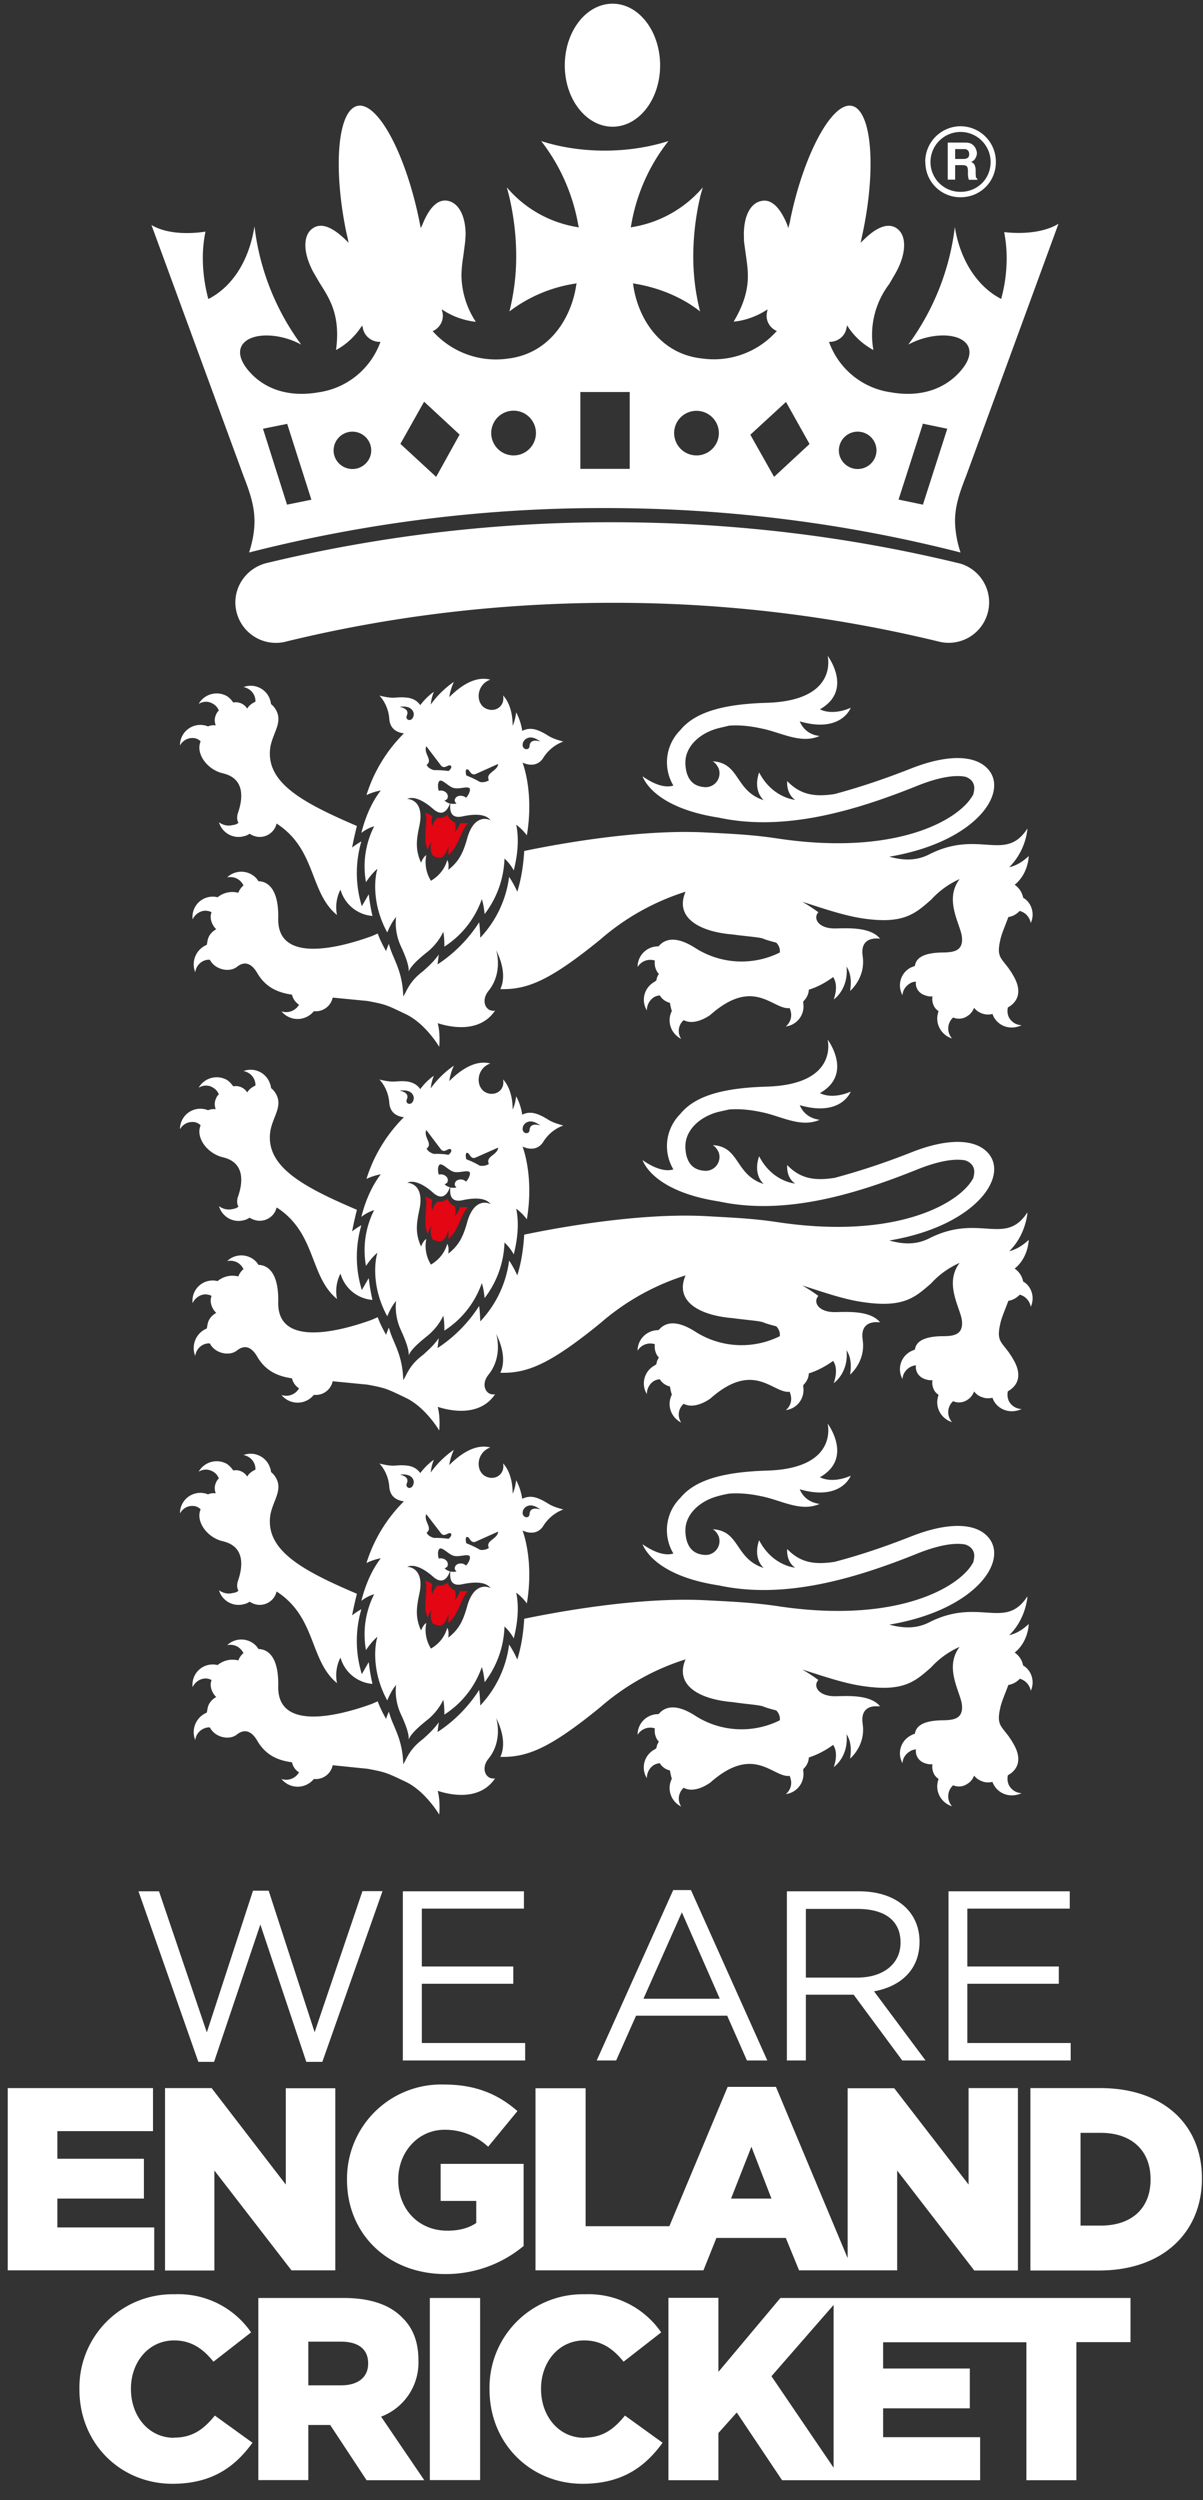
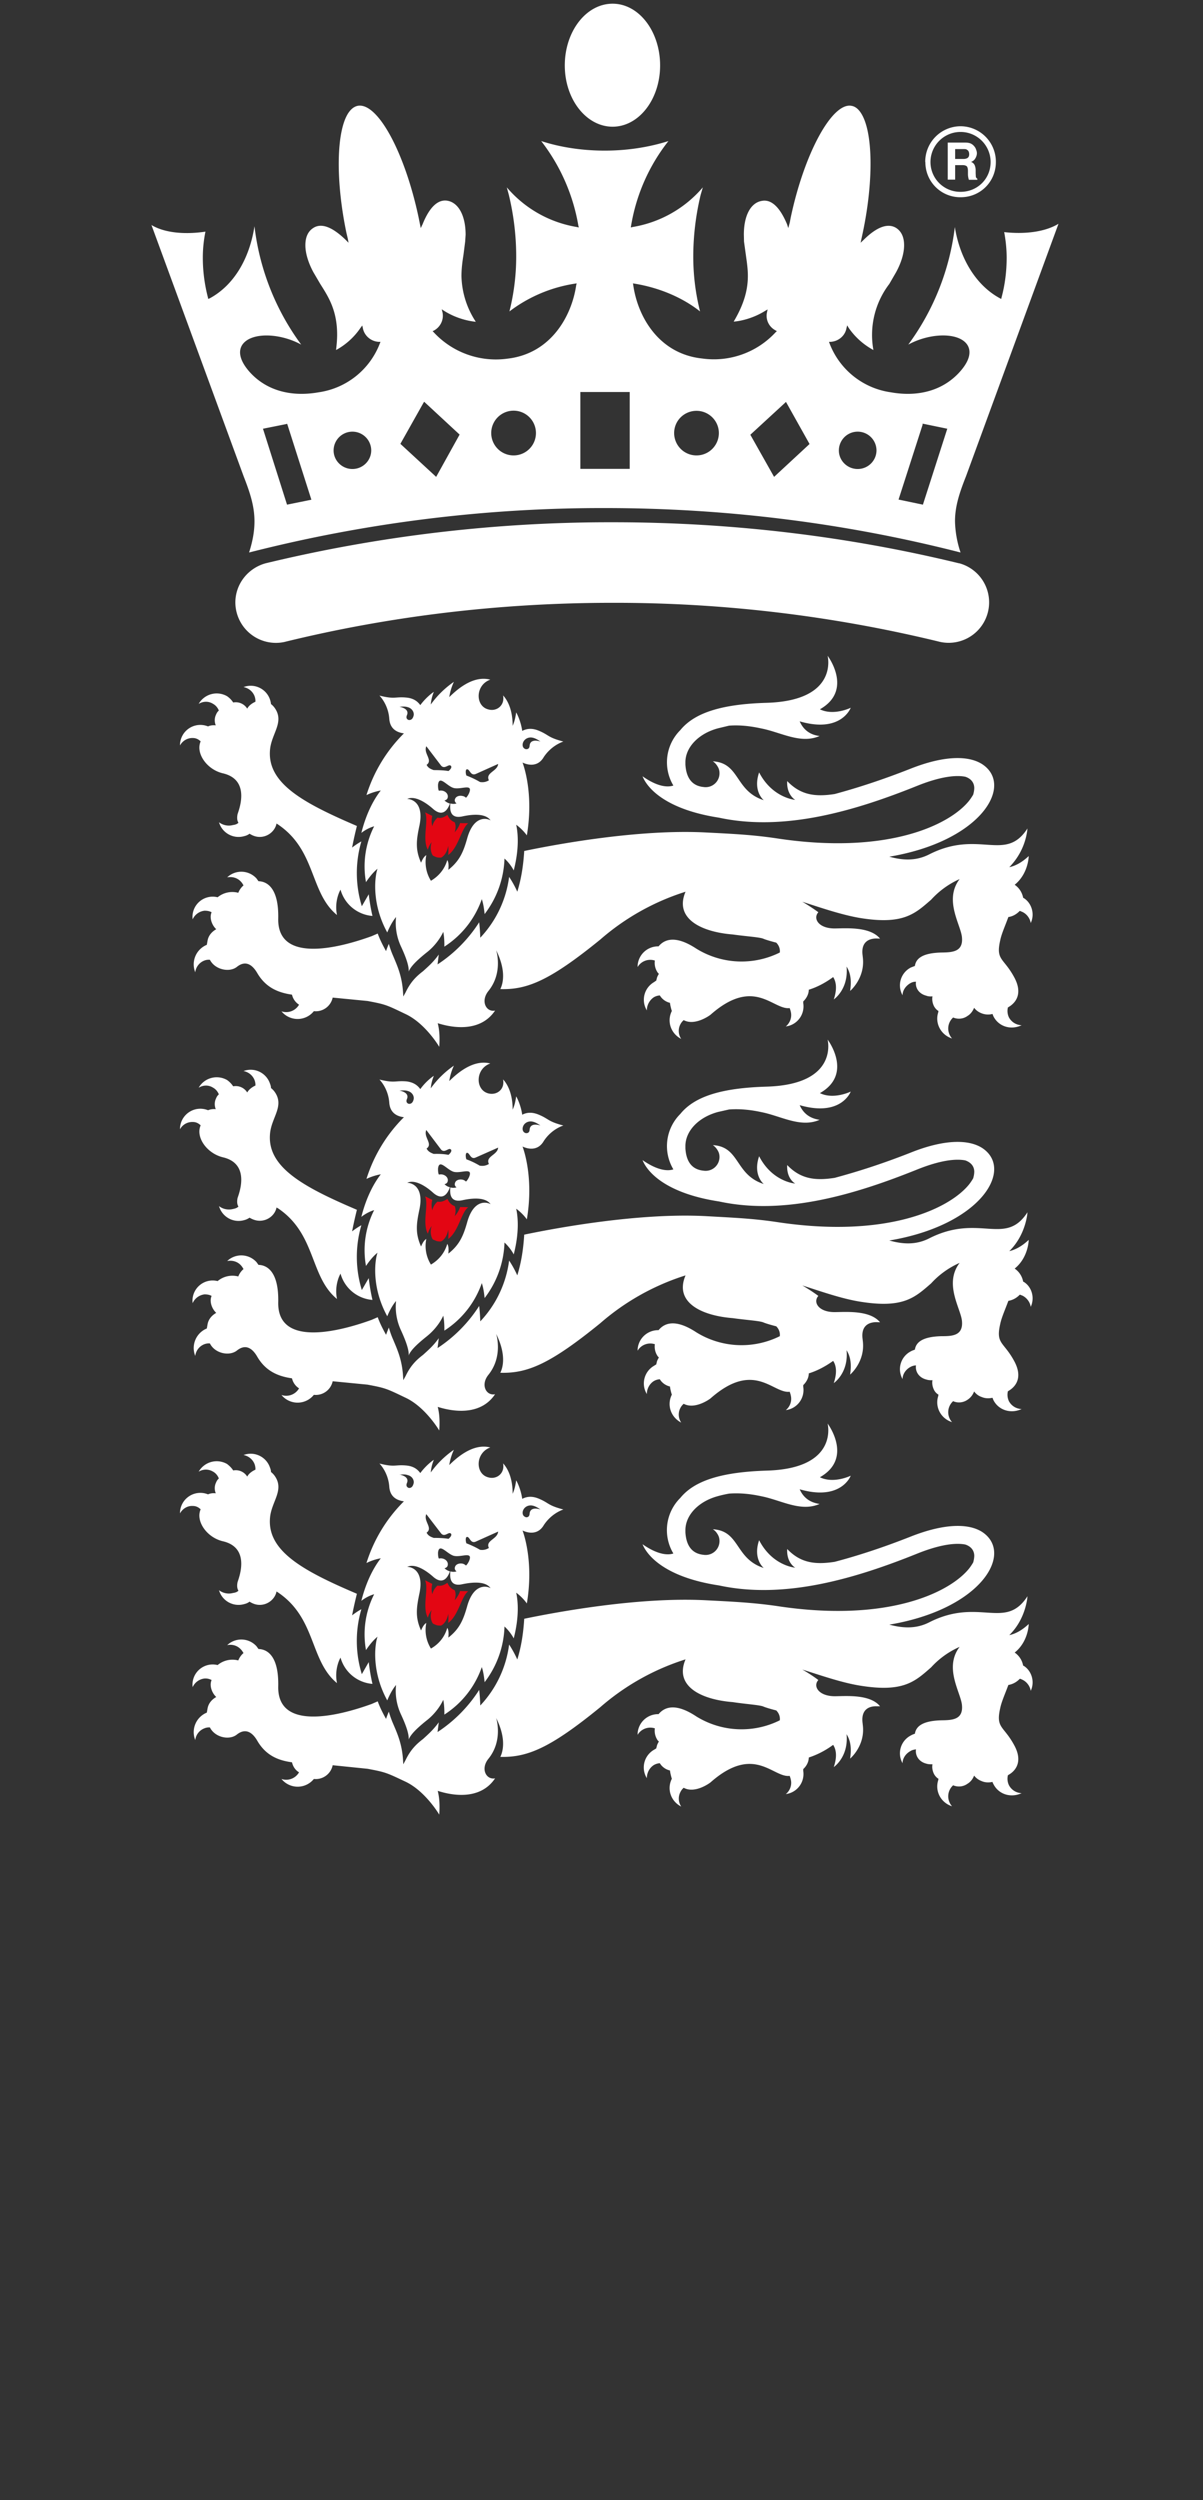
<svg xmlns="http://www.w3.org/2000/svg" fill="none" width="78" viewBox="0 0 78 162">
  <rect x="0" y="0" width="78" height="162" fill="#333333" stroke="none" />
-   <path fill="#fff" d="M16.4 122.51h1.02l2.98 9.17 3.1-9.14h1.3L20.9 133.6h-1.04l-2.98-8.9-3 8.9h-1.02l-3.88-11.05h1.33l3.1 9.14 2.99-9.17ZM33.98 123.67h-6.63v3.75h5.93v1.12h-5.93v3.84h6.7v1.13h-7.93v-10.96h7.85v1.12ZM49.75 133.51h-1.32l-1.28-2.9h-5.91l-1.29 2.9h-1.26l4.96-11.04h1.15l4.95 11.04Zm-5.54-9.6-2.49 5.6h4.95l-2.46-5.6ZM58.5 133.51l-3.15-4.26h-3.1v4.26h-1.23v-10.96h4.68c2.39 0 3.92 1.3 3.92 3.27 0 1.83-1.24 2.9-2.95 3.21l3.34 4.48h-1.5Zm-2.9-9.82h-3.35v4.45h3.34c1.63 0 2.8-.85 2.8-2.27 0-1.43-1.03-2.18-2.79-2.18ZM69.35 123.67h-6.63v3.75h5.93v1.12h-5.93v3.84h6.7v1.13H61.5v-10.96h7.86v1.12ZM.5 135.3h9.42v2.79h-6.2v1.79h5.61v2.58H3.72v1.87H10v2.78H.5v-11.8ZM10.7 135.3h3.02l4.81 6.25v-6.24h3.21v11.8H18.9l-5-6.47v6.48h-3.2V135.3ZM22.5 141.25v-.04a6.1 6.1 0 0 1 6.3-6.14c2.06 0 3.51.64 4.75 1.72l-1.9 2.31a4.11 4.11 0 0 0-2.83-1.1c-1.69 0-3 1.42-3 3.23v.03c0 1.9 1.33 3.28 3.18 3.28.79 0 1.39-.17 1.88-.5v-1.43h-2.31v-2.4h5.38v5.32a7.87 7.87 0 0 1-5.08 1.82c-3.64 0-6.37-2.53-6.37-6.1ZM62.8 135.3v6.25l-4.82-6.24h-3.02v11.01l-4.65-11.1h-3.13l-3.78 9.03h-5.43v-8.94h-3.25v11.8h10.89l.84-2.1h4.5l.86 2.1h6.36v-6.47l5 6.48H66V135.3H62.8Zm-15.4 7.16 1.32-3.36 1.3 3.36H47.4ZM66.81 135.3h4.52c4.18 0 6.6 2.44 6.6 5.84v.04c0 3.4-2.46 5.94-6.67 5.94h-4.45V135.3Zm4.57 8.91c1.94 0 3.22-1.07 3.22-2.98v-.03c0-1.9-1.28-3-3.22-3h-1.32v6.01h1.32ZM11.28 157.96c-1.63 0-2.79-1.39-2.79-3.16v-.03c0-1.72 1.15-3.12 2.8-3.12 1.11 0 1.88.54 2.55 1.38l2.44-1.9a5.72 5.72 0 0 0-4.96-2.47 6.04 6.04 0 0 0-6.17 6.14v.03c0 3.53 2.69 6.11 6.03 6.11 2.6 0 4.08-1.13 5.19-2.66l-2.44-1.76c-.7.86-1.42 1.43-2.65 1.43ZM27.13 152.96v-.03c0-1.17-.35-2.08-1.04-2.75-.78-.81-2.02-1.28-3.81-1.28h-5.53v11.8h3.24v-3.57h1.42l2.36 3.58h3.74l-2.8-4.12a3.74 3.74 0 0 0 2.42-3.63Zm-3.26.2c0 .86-.64 1.4-1.74 1.4h-2.14v-2.83h2.12c1.1 0 1.76.47 1.76 1.4v.03ZM31.13 148.9h-3.26v11.8h3.26v-11.8ZM37.87 157.96c-1.63 0-2.79-1.39-2.79-3.16v-.03c0-1.72 1.15-3.12 2.8-3.12 1.11 0 1.88.54 2.55 1.38l2.44-1.9a5.72 5.72 0 0 0-4.96-2.47 6.04 6.04 0 0 0-6.17 6.14v.03c0 3.53 2.69 6.11 6.03 6.11 2.6 0 4.08-1.13 5.19-2.66l-2.44-1.76c-.7.86-1.42 1.43-2.65 1.43ZM50.6 148.9l-4.02 4.79v-4.8h-3.24v11.82h3.24v-3.06l1.19-1.33 2.94 4.39h12.84v-2.79h-6.29v-1.87h5.62v-2.58h-5.62v-1.7h9.29v8.94h3.24v-8.95h3.51v-2.86H50.6Zm-.58 5.07 4.03-4.62v10.55l-4.03-5.93Z" />
  <path fill="#fff" fill-rule="evenodd" d="M36.62 4.24c0-2.2 1.38-4 3.1-4 1.71 0 3.08 1.8 3.08 4s-1.38 3.97-3.08 3.97c-1.7 0-3.1-1.77-3.1-3.97ZM62.2 36.5a2.62 2.62 0 1 1-1.38 5.06 88.97 88.97 0 0 0-21.1-2.5c-7.36 0-14.43.87-21.13 2.5l-.16.04a2.63 2.63 0 0 1-3.17-2.56c0-1.21.83-2.23 1.96-2.54a95.24 95.24 0 0 1 22.5-2.66c7.81 0 15.35.93 22.46 2.66h.02Z" clip-rule="evenodd" />
  <path fill="#fff" d="M60 10.5a2.26 2.26 0 0 0 2.29 2.28c1.27 0 2.28-1 2.28-2.28a2.3 2.3 0 0 0-2.28-2.32 2.3 2.3 0 0 0-2.3 2.32Zm.33 0a1.95 1.95 0 1 1 3.9 0c0 1.1-.87 1.93-1.94 1.93a1.93 1.93 0 0 1-1.96-1.93Z" />
  <path fill="#fff" d="M62.48 9.66c.1 0 .16 0 .21.04.1.05.15.15.15.3 0 .14-.06.22-.15.26a.54.54 0 0 1-.22.04h-.54v-.64h.55Zm.1-.42h-1.13v2.4h.48v-.94h.5c.12 0 .2.03.26.08.04.05.07.15.07.3v.23a1.29 1.29 0 0 0 .06.34h.55v-.07a.18.18 0 0 1-.1-.14l-.01-.22v-.16a.87.87 0 0 0-.07-.37.42.42 0 0 0-.23-.2.49.49 0 0 0 .28-.23c.06-.1.1-.22.1-.33 0-.1-.03-.18-.06-.26a.57.57 0 0 0-.12-.2.64.64 0 0 0-.22-.17c-.09-.04-.2-.06-.36-.06Z" />
  <path fill="#fff" fill-rule="evenodd" d="m23.9 57.96-.44.76a7.3 7.3 0 0 1-.03-4.2c-.36.2-.6.4-.6.4.09-.48.2-.96.31-1.4-3.52-1.51-5.91-2.8-5.62-5.05.13-.92.8-1.6.41-2.4-.1-.2-.22-.34-.36-.45a1.32 1.32 0 0 0-1.78-1.1c.32.06.6.28.72.6.04.12.06.24.05.35-.22.1-.43.25-.53.45a.87.87 0 0 0-.91-.4c-.1-.16-.24-.3-.4-.41a1.35 1.35 0 0 0-1.84.5c.3-.18.64-.19.94 0 .18.1.3.26.37.43a.67.67 0 0 0-.18.26c-.11.22-.11.48-.02.7-.18-.02-.36 0-.5.07a1.32 1.32 0 0 0-1.82 1.23c.17-.3.48-.49.83-.48.19 0 .36.07.51.22-.34.76.4 1.83 1.45 2.07 1.86.44.98 2.48.94 2.66-.04.22-.03.4.06.54-.1.1-.22.13-.36.15-.33.09-.66 0-.9-.18.2.69.92 1.1 1.63.9.13-.03.25-.08.35-.16.2.13.42.21.66.21.55 0 1-.4 1.09-.87l.12.08c2.46 1.68 2.03 4.4 3.8 5.85-.19-.93.22-1.64.23-1.64a2.34 2.34 0 0 0 2.07 1.7s-.15-.6-.24-1.4Z" clip-rule="evenodd" />
  <path fill="#fff" fill-rule="evenodd" d="M26.5 62.96c.02-.33-.13-.83-.5-1.63a3.6 3.6 0 0 1-.32-1.91c-.34.4-.57 1-.57 1-1.1-2-.76-3.82-.63-4.13-.4.32-.75.87-.75.87a5.75 5.75 0 0 1 .53-3.62c-.49.14-.83.43-.83.43.35-1.4.89-2.28 1.26-2.75-.55.1-.93.3-.93.3a9.74 9.74 0 0 1 2.43-4c-.38-.05-.9-.23-.95-.95-.07-.95-.64-1.5-.64-1.5 1.02.26 1 .06 1.75.13.42.04.7.21.9.49.41-.55.87-.86.88-.86a2.7 2.7 0 0 0-.2.82 6.12 6.12 0 0 1 1.5-1.47 3.6 3.6 0 0 0-.3.99c.41-.4 1.5-1.44 2.66-1.13-.98.34-.99 1.72-.12 1.93.44.12.86-.13.95-.55a.98.98 0 0 0 0-.36c.56.62.62 1.53.62 1.97.16-.35.2-.71.23-.87 0 0 .29.5.39 1.2.31-.16.65-.19 1.08-.01.67.28.56.43 1.59.7 0 0-.75.22-1.27 1-.39.68-1.05.52-1.38.36.22.6.68 2.34.28 4.72 0 0-.24-.36-.69-.69.12.56.2 1.55-.16 2.96 0 0-.2-.41-.6-.77a6.23 6.23 0 0 1-1.29 3.6s-.04-.55-.18-.97a6.02 6.02 0 0 1-2.43 3.08s.02-.51-.07-.96c-.18.4-.56.94-1.08 1.34-.7.56-1.04.93-1.16 1.23h-.01Zm7.58-14.42s-.23-.05-.19-.34c.05-.29.35-.47.65-.4.24.05.5.25.5.25s-.65-.24-.7.26c-.01.29-.26.23-.26.23ZM25.9 45.8s.66.09.49.53c-.12.26.1.32.1.32s.22.06.31-.22c.1-.25-.08-.54-.37-.61-.2-.07-.53-.02-.53-.02Zm3.6 5.99c.04-.17.26-.27.5-.21.08.01.16.06.21.11.07-.04.18-.23.21-.31.26-.64-.52-.2-1-.32-.45-.12-.95-.88-1.02-.2 0 .08 0 .3.06.38a.51.51 0 0 1 .25 0c.23.06.36.25.32.43-.01.1-.1.17-.21.2.1.09.2.15.35.2-.13.37-.44.89-1.06.37-.66-.59-1.3-.87-1.71-.67.25 0 1.1.2.8 1.7-.2.94-.29 1.56.1 2.43 0 .01.13-.37.34-.49-.12.58 0 1.18.3 1.66.5-.29.89-.75 1.06-1.34.14.21.06.64.07.63.75-.59.99-1.2 1.24-2.1.43-1.45 1.28-1.24 1.5-1.1-.28-.4-.96-.45-1.83-.26-.8.17-.82-.43-.78-.84.15.04.27.04.4 0-.1-.08-.14-.18-.1-.28v.01Zm1.62-1.12c-.27-.16-.57-.3-.88-.42-.06-.16-.06-.37.02-.4.2-.05.23.45.59.3l1.45-.65c-.04.48-.84.56-.6 1.06a.8.8 0 0 1-.58.11Zm-3.48-2.31c-.2.46.45.89.02 1.2.1.2.26.27.46.34.31 0 .64.01.96.06.14-.11.23-.25.16-.33-.14-.17-.4.25-.64-.02l-.96-1.26Z" clip-rule="evenodd" />
  <path fill="#E30613" fill-rule="evenodd" d="M28.37 52.98c-.28.24-.34.56-.34.56a1.3 1.3 0 0 1 0-.67c-.16-.07-.3-.16-.47-.23.25.52-.2 1.73.18 2.42.06-.2.14-.36.25-.49l-.03.1c-.07.28-.02.58.1.76.07.05.16.08.26.12.1.02.18.02.28.02.2-.1.37-.35.44-.66l.02-.1c.02.2.02.4 0 .59.67-.47.86-1.75 1.3-2.05-.17-.02-.35 0-.53-.02-.04.14-.13.35-.35.6 0 0 .13-.38 0-.65-.18-.07-.35-.2-.47-.48-.24.18-.44.23-.64.18Z" clip-rule="evenodd" />
  <path fill="#fff" fill-rule="evenodd" d="M66.34 58.18a1.31 1.31 0 0 0-.55-.85c.9-.73.91-1.86.91-1.86-.46.43-.88.64-1.26.72a4.17 4.17 0 0 0 1.18-2.51c-1.45 2.24-3.14.03-6.39 1.69-.88.44-1.74.37-2.57.14 5.97-1 8.1-4.62 6.03-5.99-.93-.6-2.55-.54-4.63.28-1.9.75-3.53 1.27-4.94 1.65-1.28.2-2.22.06-3.08-.84-.05.9.52 1.22.52 1.22s-1.48-.12-2.34-1.78c-.42 1.23.3 1.8.3 1.8-1.88-.6-1.53-2.41-3.3-2.52.13.09.22.19.3.32.08.13.12.24.13.4a.9.9 0 0 1-1.07.94h-.02c-.44-.06-1.05-.31-1.12-1.45v-.18c.02-.97.88-1.84 2.12-2.17l.71-.17c.81-.06 1.53.06 2.09.18 1.28.25 2.55 1.03 3.78.49-.22-.03-.93-.12-1.29-.95 2.7.79 3.31-.88 3.31-.88s-1.1.54-2 .1c2.19-1.24.5-3.47.5-3.47s.76 2.91-3.95 3.05c-2.76.08-4.63.58-5.6 1.77a2.94 2.94 0 0 0-.45 3.59c-.29.1-.94.15-2-.6.33.82 1.57 2.16 4.95 2.68 4.3.93 8.93-.48 12.88-2.07 1.5-.6 2.5-.7 3.1-.58.36.12.57.37.58.72 0 .14-.03.3-.07.44a3.4 3.4 0 0 1-.27.4c-1.28 1.59-5.35 3.52-12.49 2.43-1.55-.23-2.82-.29-4.6-.38-4.31-.22-9.59.75-11.75 1.2-.05.8-.16 1.71-.45 2.64 0 0-.2-.47-.53-.96a7.05 7.05 0 0 1-1.87 3.94s-.01-.45-.07-1a9.18 9.18 0 0 1-2.7 2.73l.08-.64c-.35.49-.69.78-1.02 1.08-.42.32-.8.68-1.13 1.37l-.15.27-.02-.3c-.07-1.06-.39-1.73-.64-2.33-.12-.27-.2-.51-.28-.78-.12.28-.18.47-.18.47-.22-.4-.39-.73-.54-1.14l-.39.17c-1 .36-6.14 2.17-6.06-1.15.04-2.02-.76-2.4-1.28-2.41l-.13-.18a1.33 1.33 0 0 0-1.9-.07c.32-.06.67.02.91.3.06.06.1.14.15.22a1.2 1.2 0 0 0-.34.48 1.5 1.5 0 0 0-1.34.29 1.31 1.31 0 0 0-1.62 1.43.97.97 0 0 1 .77-.56c.16 0 .31.02.46.1a.77.77 0 0 0-.06.29c0 .28.13.59.36.81-.27.15-.5.4-.56.73l-.05.28a1.37 1.37 0 0 0-.75 1.78.93.93 0 0 1 .59-.76.8.8 0 0 1 .36-.05c.33.65 1.27.84 1.75.46.6-.48 1.04-.08 1.32.4.55.94 1.35 1.27 2.25 1.4l.03.1c.08.24.24.43.43.55a.96.96 0 0 1-1.14.43 1.35 1.35 0 0 0 2.1-.01 1.12 1.12 0 0 0 1.22-.88l2.26.22c1.17.22 1.22.25 2.45.84 1.3.6 2.2 2.13 2.2 2.13.04-.56.02-1.08-.1-1.53 1.37.43 2.9.41 3.72-.82-.58.12-.96-.61-.43-1.27.97-1.2.5-2.64.5-2.64.6 1.21.5 2.05.27 2.52 1.75.05 3.22-.56 6.48-3.21a15.5 15.5 0 0 1 5.53-3.1c-.73 1.7.93 2.6 3.06 2.77.85.12 1.7.17 1.97.27.13.06.46.16.85.26.3.3.23.64.23.64a5.57 5.57 0 0 1-5.41-.25c-1.34-.88-2.06-.62-2.45-.15a1.33 1.33 0 0 0-1.36 1.34.96.96 0 0 1 1.12-.42c-.04.28.03.57.2.8l.06.06c-.05.09-.1.17-.13.28l-.04.16a1.1 1.1 0 0 0-.13.09 1.32 1.32 0 0 0-.48 1.84c0-.34.17-.66.45-.85a.88.88 0 0 1 .39-.12l.07.1a1.05 1.05 0 0 0 .59.38c.02.17.06.33.12.53-.33.66-.08 1.45.61 1.81a.92.92 0 0 1-.06-.94.89.89 0 0 1 .22-.28c.7.38 1.63-.26 1.74-.35 2.84-2.5 4.05-.29 5.13-.43.04.1.07.2.09.32.05.35-.1.67-.34.87A1.31 1.31 0 0 0 52.08 65v-.11c.22-.21.36-.49.36-.76.46-.14 1.01-.4 1.58-.82.21.32.26.8.04 1.45 0 0 .97-.65.83-2.13.23.37.34.82.23 1.58 0 0 1-.84.82-2.2l-.01-.1c-.13-.97.53-1.1.9-1.1l.23.01c-.64-.78-2.14-.67-2.9-.66-1.08.02-1.47-.64-1.1-1.05 0 0-.41-.31-1.04-.68 1.27.41 2.56.85 3.73 1.05 2.82.46 3.57-.27 4.62-1.18a5.59 5.59 0 0 1 1.85-1.34c-1.03 1.35.07 2.95.15 3.76.1.97-.64.99-1.33 1-1.22.03-1.65.38-1.72.87l-.26.1a1.3 1.3 0 0 0-.54 1.8c0-.3.19-.6.5-.78.12-.07.24-.1.37-.1-.06.43.22.8.68.91.12.05.26.05.39.04-.04.21 0 .43.09.62.07.14.18.26.3.33l-.02.1c-.22.69.17 1.45.9 1.68a.96.96 0 0 1 .07-1.36c.28.12.64.11.93-.1.2-.12.34-.31.43-.53.12.16.28.28.49.36.23.09.48.1.7.04l.06.15c.33.66 1.12.92 1.83.58a.97.97 0 0 1-.82-.5.97.97 0 0 1-.07-.65l.08-.05c.39-.24.9-.8.36-1.85-.7-1.33-1.24-1.13-.94-2.44.08-.42.32-.94.53-1.52.3-.04.55-.2.74-.4l.17.07c.3.14.5.44.54.72.28-.59.06-1.31-.47-1.63h-.02ZM23.9 107.71l-.44.77a7.3 7.3 0 0 1-.03-4.21c-.36.2-.6.4-.6.4.09-.48.2-.95.31-1.4-3.52-1.5-5.91-2.8-5.62-5.04.13-.92.8-1.6.41-2.4-.1-.2-.22-.34-.36-.45 0-.1-.03-.2-.07-.3a1.32 1.32 0 0 0-1.71-.8c.32.06.6.28.72.6.04.12.06.24.05.35-.22.1-.43.25-.53.45a.87.87 0 0 0-.91-.4c-.1-.16-.24-.3-.4-.42a1.35 1.35 0 0 0-1.84.5c.3-.18.64-.18.94 0 .18.1.3.26.37.44a.65.65 0 0 0-.18.26c-.11.22-.11.48-.02.7-.18-.02-.36 0-.5.07a1.32 1.32 0 0 0-1.82 1.23c.17-.3.48-.5.83-.48.19 0 .36.07.51.22-.34.76.4 1.83 1.45 2.07 1.86.44.98 2.48.94 2.66-.04.21-.03.4.06.54-.1.1-.22.13-.36.15-.33.09-.66 0-.9-.18.2.69.92 1.1 1.63.9.13-.03.25-.08.35-.16.2.13.42.21.66.21.55 0 1-.4 1.09-.87l.12.08c2.46 1.68 2.03 4.4 3.8 5.86-.19-.94.22-1.65.23-1.65a2.34 2.34 0 0 0 2.07 1.7s-.15-.6-.24-1.4Z" clip-rule="evenodd" />
  <path fill="#fff" fill-rule="evenodd" d="M26.5 112.72c.02-.33-.13-.83-.5-1.63a3.6 3.6 0 0 1-.32-1.91c-.34.4-.57 1-.57 1-1.1-2-.76-3.82-.63-4.13-.4.32-.75.87-.75.87a5.75 5.75 0 0 1 .53-3.62c-.49.14-.83.43-.83.43.35-1.4.89-2.28 1.26-2.76-.55.1-.93.31-.93.31a9.74 9.74 0 0 1 2.43-4c-.38-.05-.9-.23-.95-.95-.07-.95-.64-1.5-.64-1.5 1.02.26 1 .06 1.75.13.42.04.7.21.9.49.41-.55.87-.86.88-.86a2.7 2.7 0 0 0-.2.82 6.12 6.12 0 0 1 1.5-1.47 3.6 3.6 0 0 0-.3.99c.41-.4 1.5-1.44 2.66-1.14-.98.35-.99 1.73-.12 1.94.44.12.86-.13.95-.55a.98.98 0 0 0 0-.36c.56.62.62 1.53.62 1.97.16-.35.2-.71.23-.87 0 0 .29.5.39 1.2.31-.16.65-.19 1.08-.01.67.28.56.43 1.59.7 0 0-.75.22-1.27 1.01-.39.67-1.05.51-1.38.35.22.6.68 2.35.28 4.73 0 0-.24-.37-.69-.7.12.56.2 1.55-.16 2.96 0 0-.2-.4-.6-.77a6.23 6.23 0 0 1-1.29 3.61s-.04-.56-.18-.98a6 6 0 0 1-2.43 3.08s.02-.51-.07-.96c-.18.4-.56.94-1.08 1.34-.7.56-1.04.93-1.16 1.23h-.01Zm7.58-14.42s-.23-.05-.19-.34c.05-.29.35-.47.65-.4.24.05.5.25.5.25s-.65-.24-.7.26c-.01.3-.26.24-.26.24Zm-8.18-2.75s.66.09.49.53c-.12.27.1.32.1.33 0 0 .22.06.31-.23.1-.25-.08-.54-.37-.6-.2-.08-.53-.02-.53-.02Zm3.6 5.99c.04-.17.26-.27.5-.22.08.02.16.07.21.12.07-.04.18-.23.21-.31.26-.64-.52-.2-1-.32-.45-.13-.95-.87-1.02-.2 0 .08 0 .3.06.38a.5.5 0 0 1 .25 0c.23.06.36.25.32.43-.01.1-.1.17-.21.2.1.09.2.15.35.2-.13.38-.44.89-1.06.37-.66-.59-1.3-.87-1.71-.66.25-.01 1.1.2.8 1.69-.2.95-.29 1.57.1 2.43 0 .01.13-.37.34-.49-.12.59 0 1.18.3 1.66.5-.28.89-.74 1.06-1.34.14.21.06.64.07.63.75-.58.99-1.2 1.24-2.1.43-1.44 1.28-1.24 1.5-1.1-.28-.4-.96-.44-1.83-.26-.8.18-.82-.43-.78-.83.15.04.27.04.4 0-.1-.08-.14-.18-.1-.28Zm1.62-1.12c-.27-.16-.57-.3-.88-.42-.06-.17-.06-.37.02-.41.2-.05.23.46.59.3l1.45-.65c-.04.5-.84.57-.6 1.06a.8.8 0 0 1-.58.12Zm-3.48-2.31c-.2.46.45.89.02 1.2.1.2.26.27.46.34.31 0 .64.01.96.06.14-.11.23-.26.16-.33-.14-.17-.4.26-.64-.02l-.96-1.25Z" clip-rule="evenodd" />
  <path fill="#E30613" fill-rule="evenodd" d="M28.37 102.74c-.28.24-.34.56-.34.56a1.3 1.3 0 0 1 0-.67c-.16-.07-.3-.16-.47-.23.25.52-.2 1.73.18 2.42.06-.2.14-.36.25-.49l-.03.1c-.07.28-.02.58.1.76.07.05.16.08.26.12.1.02.18.02.28.02.2-.1.37-.35.44-.66l.02-.1c.02.2.02.4 0 .59.67-.47.86-1.75 1.3-2.05-.17-.02-.35 0-.53-.02-.04.14-.13.35-.35.6 0 0 .13-.38 0-.65-.18-.07-.35-.2-.47-.48-.24.17-.44.22-.64.18Z" clip-rule="evenodd" />
  <path fill="#fff" fill-rule="evenodd" d="M66.34 107.94a1.31 1.31 0 0 0-.55-.86c.9-.72.91-1.85.91-1.85-.46.43-.88.64-1.26.72 1.1-1.07 1.18-2.52 1.18-2.52-1.45 2.24-3.14.04-6.39 1.7-.88.44-1.74.36-2.57.14 5.97-1 8.1-4.62 6.03-6-.93-.6-2.55-.53-4.63.29-1.9.75-3.53 1.27-4.94 1.64-1.28.2-2.22.07-3.08-.83-.05.9.52 1.21.52 1.21s-1.48-.11-2.34-1.78c-.42 1.23.3 1.8.3 1.8-1.88-.6-1.53-2.41-3.3-2.51.13.08.22.18.3.31.08.13.12.24.13.41a.9.9 0 0 1-1.07.93h-.02c-.44-.06-1.05-.31-1.12-1.45v-.17c.02-.98.88-1.85 2.12-2.18.25-.07.49-.12.71-.16.81-.06 1.53.05 2.09.17 1.28.25 2.55 1.04 3.78.5-.22-.04-.93-.13-1.29-.95 2.7.78 3.31-.88 3.31-.88s-1.1.54-2 .1c2.19-1.24.5-3.48.5-3.48s.76 2.92-3.95 3.05c-2.76.09-4.63.58-5.6 1.77a2.94 2.94 0 0 0-.45 3.6c-.29.1-.94.14-2-.6.33.81 1.57 2.16 4.96 2.67 4.3.93 8.92-.48 12.87-2.07 1.5-.6 2.5-.7 3.1-.58.36.12.57.37.58.72 0 .13-.03.3-.07.44-.07.12-.16.26-.27.4-1.28 1.58-5.35 3.52-12.49 2.42-1.55-.22-2.82-.28-4.6-.37-4.31-.22-9.59.75-11.75 1.2-.05.8-.16 1.71-.45 2.64 0 0-.2-.47-.53-.97a7.06 7.06 0 0 1-1.87 3.95s-.01-.45-.07-1.01a9.17 9.17 0 0 1-2.7 2.73l.08-.63c-.35.48-.69.78-1.02 1.08-.42.32-.8.68-1.13 1.36l-.15.28-.02-.3c-.07-1.06-.39-1.74-.64-2.33-.12-.27-.2-.52-.28-.78-.12.28-.18.47-.18.47-.22-.4-.39-.73-.54-1.14l-.39.17c-1 .36-6.14 2.17-6.06-1.15.04-2.03-.76-2.4-1.28-2.41l-.13-.18a1.33 1.33 0 0 0-1.9-.07c.32-.07.67.02.91.3.06.06.1.14.15.21a1.2 1.2 0 0 0-.34.48 1.5 1.5 0 0 0-1.34.3 1.31 1.31 0 0 0-1.62 1.43.97.97 0 0 1 .77-.56c.16-.01.31.02.46.1a.77.77 0 0 0-.06.29c0 .28.13.59.36.81-.27.15-.5.4-.56.73l-.05.28a1.37 1.37 0 0 0-.75 1.78.93.93 0 0 1 .59-.76.8.8 0 0 1 .36-.06c.33.66 1.27.85 1.75.46.6-.47 1.04-.08 1.32.4.55.95 1.35 1.28 2.25 1.4l.03.1c.08.25.24.44.43.55a.96.96 0 0 1-1.14.43 1.35 1.35 0 0 0 2.1 0 1.12 1.12 0 0 0 1.22-.89l2.26.23c1.17.22 1.22.25 2.45.83 1.3.61 2.2 2.14 2.2 2.14.04-.56.02-1.08-.1-1.54 1.37.44 2.9.42 3.72-.81-.58.11-.96-.62-.43-1.27.97-1.2.5-2.64.5-2.64.6 1.2.5 2.05.27 2.52 1.75.04 3.22-.56 6.48-3.22a15.5 15.5 0 0 1 5.53-3.1c-.73 1.7.93 2.6 3.06 2.77.85.13 1.7.18 1.97.28.13.06.46.16.85.26.3.3.23.64.23.64a5.57 5.57 0 0 1-5.41-.25c-1.34-.89-2.06-.62-2.45-.15a1.33 1.33 0 0 0-1.36 1.34.96.96 0 0 1 1.12-.42c-.04.28.03.57.2.8l.06.05c-.05.1-.1.17-.13.29l-.04.16-.13.08a1.32 1.32 0 0 0-.48 1.85c0-.35.17-.67.45-.85a.87.87 0 0 1 .39-.12l.07.1a1.04 1.04 0 0 0 .59.37c.02.17.06.33.12.54-.33.65-.08 1.45.61 1.8a.92.92 0 0 1-.06-.93.88.88 0 0 1 .22-.29c.7.39 1.63-.26 1.74-.35 2.84-2.5 4.05-.28 5.13-.42.04.1.07.2.09.32.05.34-.1.67-.34.86a1.31 1.31 0 0 0 1.13-1.5v-.12c.22-.2.36-.48.36-.75.46-.15 1.01-.4 1.58-.82.21.32.26.79.04 1.44 0 0 .97-.65.83-2.13.23.37.34.82.23 1.58 0 0 1-.83.82-2.19l-.01-.1c-.13-.98.53-1.11.9-1.1h.23c-.64-.78-2.14-.66-2.9-.65-1.08.01-1.47-.65-1.1-1.05 0 0-.41-.32-1.04-.68 1.27.4 2.56.85 3.73 1.04 2.82.46 3.57-.26 4.62-1.18a5.51 5.51 0 0 1 1.85-1.33c-1.03 1.35.07 2.95.15 3.76.1.97-.64.99-1.33 1-1.22.03-1.65.39-1.72.87-.1.03-.17.06-.26.11a1.3 1.3 0 0 0-.54 1.8c0-.3.19-.61.5-.78.12-.08.24-.1.37-.12-.06.44.22.82.68.93.12.04.26.04.39.04-.04.2 0 .42.09.61.07.14.18.26.3.33l-.02.1c-.22.7.17 1.45.9 1.68a.96.96 0 0 1 .07-1.36c.28.12.64.11.93-.1.2-.12.34-.3.43-.53.12.16.28.28.49.36.23.1.48.1.7.05.01.05.04.1.06.14.33.66 1.12.92 1.83.59a.97.97 0 0 1-.82-.51.97.97 0 0 1-.07-.65l.08-.05c.39-.23.9-.8.36-1.84-.7-1.33-1.24-1.13-.94-2.45.08-.41.32-.94.53-1.51.3-.05.55-.2.74-.4.06 0 .1.03.17.06.3.14.5.44.54.72.28-.59.06-1.31-.47-1.63h-.02ZM23.9 82.83l-.44.76a7.3 7.3 0 0 1-.03-4.2c-.36.2-.6.4-.6.4.09-.48.2-.95.31-1.4-3.52-1.5-5.91-2.8-5.62-5.04.13-.93.8-1.6.41-2.4-.1-.2-.22-.34-.36-.45 0-.1-.03-.2-.07-.3a1.32 1.32 0 0 0-1.71-.8c.32.06.6.28.72.6.04.12.06.24.05.34-.22.1-.43.26-.53.45a.87.87 0 0 0-.91-.4c-.1-.15-.24-.3-.4-.41a1.35 1.35 0 0 0-1.84.5c.3-.18.64-.19.94 0 .18.1.3.26.37.43a.65.65 0 0 0-.18.26c-.11.22-.11.48-.02.7-.18-.02-.36.01-.5.07a1.32 1.32 0 0 0-1.82 1.23c.17-.3.48-.48.83-.47.19 0 .36.07.51.22-.34.76.4 1.82 1.45 2.07 1.86.44.98 2.48.94 2.65-.04.22-.03.4.06.54-.1.1-.22.13-.36.16-.33.08-.66 0-.9-.19.2.7.92 1.11 1.63.91.13-.03.25-.09.35-.16.2.12.42.2.66.2.55 0 1-.39 1.09-.86l.12.07c2.46 1.68 2.03 4.41 3.8 5.86-.19-.93.22-1.64.23-1.64a2.34 2.34 0 0 0 2.07 1.7s-.15-.6-.24-1.4Z" clip-rule="evenodd" />
  <path fill="#fff" fill-rule="evenodd" d="M26.5 87.83c.02-.32-.13-.82-.5-1.63a3.6 3.6 0 0 1-.32-1.9c-.34.39-.57.99-.57.99-1.1-2-.76-3.81-.63-4.12-.4.31-.75.86-.75.86a5.75 5.75 0 0 1 .53-3.62c-.49.15-.83.44-.83.44.35-1.4.89-2.28 1.26-2.76-.55.1-.93.3-.93.3a9.74 9.74 0 0 1 2.43-4c-.38-.04-.9-.23-.95-.94-.07-.95-.64-1.5-.64-1.5 1.02.25 1 .06 1.75.12.42.05.7.22.9.5.41-.56.87-.86.88-.86a2.7 2.7 0 0 0-.2.81 6.12 6.12 0 0 1 1.5-1.47 3.6 3.6 0 0 0-.3 1c.41-.4 1.5-1.44 2.66-1.14-.98.34-.99 1.72-.12 1.94.44.11.86-.13.95-.55a.98.98 0 0 0 0-.36c.56.62.62 1.53.62 1.96.16-.34.2-.7.23-.86 0 0 .29.5.39 1.19.31-.16.65-.18 1.08 0 .67.28.56.43 1.59.7 0 0-.75.21-1.27 1-.39.68-1.05.52-1.38.36.22.6.68 2.34.28 4.72 0 0-.24-.36-.69-.69.12.56.2 1.55-.16 2.96 0 0-.2-.4-.6-.77a6.23 6.23 0 0 1-1.29 3.6s-.04-.55-.18-.97a6 6 0 0 1-2.43 3.08s.02-.52-.07-.97c-.18.41-.56.94-1.08 1.35-.7.56-1.04.92-1.16 1.22h-.01v.01Zm7.58-14.41s-.23-.05-.19-.34c.05-.3.35-.47.65-.4.24.05.5.25.5.25s-.65-.24-.7.26c-.01.29-.26.23-.26.23Zm-8.18-2.75s.66.09.49.53c-.12.26.1.32.1.32s.22.06.31-.22c.1-.26-.08-.54-.37-.61-.2-.07-.53-.02-.53-.02Zm3.6 5.99c.04-.18.26-.27.5-.22.08.02.16.07.21.12.07-.04.18-.23.21-.31.26-.64-.52-.2-1-.32-.45-.13-.95-.88-1.02-.2 0 .07 0 .3.06.38a.51.51 0 0 1 .25 0c.23.06.36.25.32.42-.01.1-.1.18-.21.2.1.1.2.16.35.2-.13.38-.44.9-1.06.38-.66-.6-1.3-.87-1.71-.67.25 0 1.1.2.8 1.7-.2.94-.29 1.56.1 2.43 0 .01.13-.37.34-.49-.12.58 0 1.18.3 1.66.5-.29.89-.75 1.06-1.34.14.21.06.64.07.63.75-.59.99-1.2 1.24-2.1.43-1.45 1.28-1.24 1.5-1.1-.28-.4-.96-.45-1.83-.26-.8.17-.82-.43-.78-.83.15.04.27.03.4 0-.1-.08-.14-.18-.1-.28Zm1.62-1.12c-.27-.16-.57-.31-.88-.42-.06-.17-.06-.37.02-.42.2-.04.23.47.59.3l1.45-.64c-.04.49-.84.56-.6 1.06a.8.8 0 0 1-.58.11Zm-3.48-2.32c-.2.46.45.9.02 1.2.1.2.26.27.46.35.31-.01.64 0 .96.06.14-.12.23-.26.16-.34-.14-.17-.4.26-.64 0l-.96-1.27Z" clip-rule="evenodd" />
  <path fill="#E30613" fill-rule="evenodd" d="M28.37 77.86c-.28.23-.34.56-.34.56a1.3 1.3 0 0 1 0-.68c-.16-.06-.3-.15-.47-.22.25.51-.2 1.73.18 2.42.06-.2.14-.36.25-.5l-.03.1c-.07.28-.02.59.1.77l.26.11c.1.02.18.03.28.02.2-.1.37-.34.44-.66l.02-.1c.02.2.02.4 0 .6.67-.47.86-1.76 1.3-2.05-.17-.02-.35-.01-.53-.02-.04.13-.13.35-.35.6 0 0 .13-.38 0-.66-.18-.06-.35-.2-.47-.47-.24.17-.44.22-.64.18Z" clip-rule="evenodd" />
  <path fill="#fff" fill-rule="evenodd" d="M66.34 83.05a1.31 1.31 0 0 0-.55-.85c.9-.73.91-1.86.91-1.86-.46.43-.88.64-1.26.73 1.1-1.08 1.18-2.52 1.18-2.52-1.45 2.24-3.14.04-6.39 1.7-.88.44-1.74.36-2.57.13 5.97-1 8.1-4.62 6.03-5.99-.93-.6-2.55-.54-4.63.29-1.9.75-3.53 1.26-4.94 1.64-1.28.2-2.22.07-3.08-.83-.05.9.52 1.2.52 1.2s-1.48-.1-2.34-1.77c-.42 1.23.3 1.8.3 1.8-1.88-.6-1.53-2.42-3.3-2.52.13.09.22.19.3.32.08.13.12.24.13.4a.9.9 0 0 1-1.07.93h-.02c-.44-.06-1.05-.3-1.12-1.44v-.18c.02-.98.88-1.85 2.12-2.18l.71-.16c.81-.06 1.53.05 2.09.17 1.28.25 2.55 1.04 3.78.5-.22-.04-.93-.13-1.29-.95 2.7.78 3.31-.88 3.31-.88s-1.1.54-2 .1c2.19-1.24.5-3.47.5-3.47s.76 2.91-3.95 3.05c-2.76.08-4.63.57-5.6 1.77a2.94 2.94 0 0 0-.45 3.59c-.29.1-.94.14-2-.6.33.82 1.57 2.16 4.96 2.68 4.3.93 8.92-.49 12.87-2.08 1.5-.6 2.5-.7 3.1-.58.36.13.57.37.58.72 0 .14-.03.3-.07.44a3.4 3.4 0 0 1-.27.4c-1.28 1.58-5.35 3.52-12.49 2.43-1.55-.23-2.82-.28-4.6-.38-4.31-.22-9.59.75-11.75 1.2-.05.8-.16 1.71-.45 2.64 0 0-.2-.47-.53-.96a7.05 7.05 0 0 1-1.87 3.94s-.01-.45-.07-1a9.18 9.18 0 0 1-2.7 2.73l.08-.64c-.35.49-.69.78-1.02 1.08-.42.32-.8.68-1.13 1.37l-.15.27-.02-.3c-.07-1.06-.39-1.73-.64-2.33-.12-.27-.2-.51-.28-.78l-.18.47c-.22-.4-.39-.73-.54-1.14l-.39.17c-1 .36-6.14 2.17-6.06-1.15.04-2.02-.76-2.4-1.28-2.41l-.13-.18a1.33 1.33 0 0 0-1.9-.07c.32-.06.67.02.91.3.06.07.1.14.15.22a1.2 1.2 0 0 0-.34.48 1.5 1.5 0 0 0-1.34.3 1.31 1.31 0 0 0-1.62 1.43.97.97 0 0 1 .77-.57c.16 0 .31.02.46.1a.77.77 0 0 0-.06.29c0 .28.13.59.36.81-.27.15-.5.4-.56.73l-.05.28a1.37 1.37 0 0 0-.75 1.78.93.93 0 0 1 .59-.76.8.8 0 0 1 .36-.05c.33.66 1.27.84 1.75.46.6-.48 1.04-.09 1.32.4.55.94 1.35 1.27 2.25 1.4l.03.1c.08.24.24.43.43.55a.96.96 0 0 1-1.14.43 1.35 1.35 0 0 0 2.1-.01 1.12 1.12 0 0 0 1.22-.88l2.26.22c1.17.22 1.22.25 2.45.84 1.3.6 2.2 2.13 2.2 2.13.04-.56.02-1.08-.1-1.53 1.37.43 2.9.41 3.72-.82-.58.12-.96-.61-.43-1.26.97-1.21.5-2.65.5-2.65.6 1.21.5 2.05.27 2.52 1.75.05 3.22-.56 6.48-3.21a15.5 15.5 0 0 1 5.53-3.1c-.73 1.7.93 2.6 3.06 2.77.85.12 1.7.17 1.97.27.13.06.46.16.85.26.3.3.23.64.23.64a5.57 5.57 0 0 1-5.41-.25c-1.34-.88-2.06-.62-2.45-.14a1.33 1.33 0 0 0-1.36 1.33.96.96 0 0 1 1.12-.42c-.04.28.03.57.2.8l.06.06c-.05.09-.1.17-.13.28l-.04.17a1.1 1.1 0 0 0-.13.08 1.32 1.32 0 0 0-.48 1.84c0-.34.17-.66.45-.84a.88.88 0 0 1 .39-.12l.07.1a1.05 1.05 0 0 0 .59.37c.02.17.06.33.12.53-.33.66-.08 1.45.61 1.81a.92.92 0 0 1-.06-.94.89.89 0 0 1 .22-.28c.7.38 1.63-.26 1.74-.35 2.84-2.5 4.05-.29 5.13-.43.04.1.07.2.09.33.05.34-.1.67-.34.86a1.31 1.31 0 0 0 1.13-1.51v-.11c.22-.21.36-.49.36-.76.46-.14 1.01-.4 1.58-.81.21.31.26.78.04 1.44 0 0 .97-.65.83-2.13.23.37.34.82.23 1.58 0 0 1-.84.82-2.2l-.01-.1c-.13-.97.53-1.1.9-1.1l.23.01c-.64-.78-2.14-.67-2.9-.66-1.08.02-1.47-.64-1.1-1.05 0 0-.41-.31-1.04-.68 1.27.41 2.56.86 3.73 1.05 2.82.46 3.57-.27 4.62-1.18a5.52 5.52 0 0 1 1.85-1.33c-1.03 1.35.07 2.95.15 3.75.1.98-.64 1-1.33 1-1.22.03-1.65.39-1.72.87-.1.04-.17.06-.26.11a1.3 1.3 0 0 0-.54 1.8c0-.3.19-.61.5-.78.12-.07.24-.1.37-.11-.06.43.22.81.68.92.12.04.26.05.39.04-.04.2 0 .42.09.61.07.15.18.26.3.33l-.02.1c-.22.7.17 1.45.9 1.68a.96.96 0 0 1 .07-1.36c.28.13.64.11.93-.09.2-.13.34-.31.43-.54.12.16.28.29.49.36.23.1.48.1.7.05l.06.15c.33.65 1.12.91 1.83.58a.97.97 0 0 1-.82-.5.97.97 0 0 1-.07-.65l.08-.05c.39-.24.9-.8.36-1.85-.7-1.33-1.24-1.13-.94-2.45.08-.41.32-.94.53-1.51.3-.05.55-.2.74-.4.06.01.1.04.17.06.3.15.5.44.54.73.28-.6.06-1.32-.47-1.63h-.02Z" clip-rule="evenodd" />
  <path fill="#fff" d="m61.42 27.78-1.58 4.92-1.58-.33 1.56-4.85v-.07l1.6.33Zm-4.59 1.4c0 .67-.55 1.21-1.22 1.21-.67 0-1.22-.54-1.22-1.2a1.22 1.22 0 0 1 2.44 0Zm-4.34-.41-2.3 2.13-1.54-2.73 2.24-2.06.07-.07 1.53 2.73Zm-5.88-.71a1.45 1.45 0 0 1-2.9 0c0-.8.65-1.44 1.45-1.44.8 0 1.45.65 1.45 1.44Zm-5.78 2.32h-3.2V25.4h3.2v4.98Zm-6.08-2.32a1.45 1.45 0 0 1-2.9 0 1.45 1.45 0 0 1 2.9 0Zm-4.95.1-1.52 2.74-2.32-2.14 1.48-2.63.06-.1 2.3 2.13Zm-5.73 1.02c0 .67-.55 1.21-1.22 1.21-.67 0-1.22-.54-1.22-1.2a1.22 1.22 0 0 1 2.44 0Zm-3.88 3.2-1.58.32-1.56-4.92 1.5-.3.07-.02 1.57 4.92ZM68.63 14.5c-.82.5-2.1.7-3.52.54.1.54.16 1.1.16 1.66 0 .84-.1 1.71-.33 2.57l-.02.1-.1-.05c-1.51-.82-2.58-2.53-2.91-4.61a16.08 16.08 0 0 1-3.02 7.62c1.35-.74 3.12-.81 3.75-.09.23.26.47.84-.36 1.8-1.06 1.22-2.66 1.71-4.52 1.38a5 5 0 0 1-3.97-3.16l-.04-.11h.11c.5-.03.93-.39 1.02-.87l.05-.2.1.17a4.6 4.6 0 0 0 1.6 1.43 5.44 5.44 0 0 1 1.03-4.28l.44-.76c.35-.64.52-1.25.52-1.75s-.16-.88-.5-1.11c-.53-.34-1.25-.1-2.12.76l-.2.19.14-.65c.71-3.37.67-6.56-.12-7.76-.17-.26-.37-.42-.6-.46-1.26-.26-3.08 3.08-3.96 7.28l-.05.27-.1.37-.08-.25c-.47-1.12-1.03-1.64-1.65-1.51-.72.13-1.15.97-1.15 2.18l.01.45.12.87c.06.43.13.88.13 1.36 0 .82-.2 1.75-.92 2.96.3-.02 1.16-.15 2.03-.69l.17-.1-.04.19c-.1.47.12.93.54 1.16l.1.06-.08.07a5.45 5.45 0 0 1-4.76 1.7c-2.84-.3-4.19-2.75-4.47-4.75l-.02-.12.11.02c1.64.27 3.13.92 4.24 1.8a14.51 14.51 0 0 1-.44-3.56c0-1.31.16-2.67.48-4l.14-.48a7.62 7.62 0 0 1-4.55 2.57l-.12.03.02-.12a12 12 0 0 1 2.42-5.48c-1.26.4-2.67.62-4.13.62-1.45 0-2.86-.21-4.12-.62a12.32 12.32 0 0 1 2.41 5.48l.03.12-.13-.03a7.58 7.58 0 0 1-4.54-2.57l.13.48a17 17 0 0 1 .48 4c0 1.25-.16 2.45-.44 3.56a9.36 9.36 0 0 1 4.24-1.8l.12-.02-.03.12c-.29 2-1.64 4.44-4.46 4.76a5.49 5.49 0 0 1-4.77-1.7l-.08-.08.1-.05c.41-.23.64-.7.54-1.17l-.05-.2.17.11c.86.54 1.72.67 2.04.7a5.6 5.6 0 0 1-.93-2.96c0-.48.06-.93.13-1.37l.11-.86.03-.45c0-1.2-.44-2.06-1.16-2.2-.62-.12-1.18.4-1.63 1.52l-.12.25-.13-.65c-.9-4.27-2.68-7.54-3.97-7.27-.22.05-.42.2-.6.47-.78 1.2-.82 4.39-.12 7.75l.09.38.05.27-.2-.2c-.87-.84-1.58-1.1-2.1-.75-.35.23-.5.62-.5 1.11 0 .49.17 1.1.52 1.75l.44.75c.54.85 1.1 1.72 1.1 3.3 0 .3-.03.64-.07.99a4.51 4.51 0 0 0 1.58-1.43l.12-.16.04.19c.1.48.52.84 1.02.87h.12l-.04.1a5.01 5.01 0 0 1-3.97 3.17c-1.87.33-3.47-.16-4.52-1.37-.83-.97-.58-1.55-.36-1.8.63-.73 2.4-.66 3.75.08a16.06 16.06 0 0 1-3.03-7.67c-.33 2.13-1.35 3.83-2.9 4.67l-.1.04-.02-.1c-.22-.85-.33-1.72-.33-2.57 0-.58.06-1.14.17-1.69-1.41.21-2.69.06-3.5-.43l5.98 16.29c.44 1.12.7 1.97.7 2.91 0 .6-.1 1.24-.35 2.02a92.6 92.6 0 0 1 23.06-2.88c7.86 0 15.61.97 23.07 2.88a6.8 6.8 0 0 1-.36-2.02c0-.95.27-1.8.71-2.91l6-16.37" />
</svg>